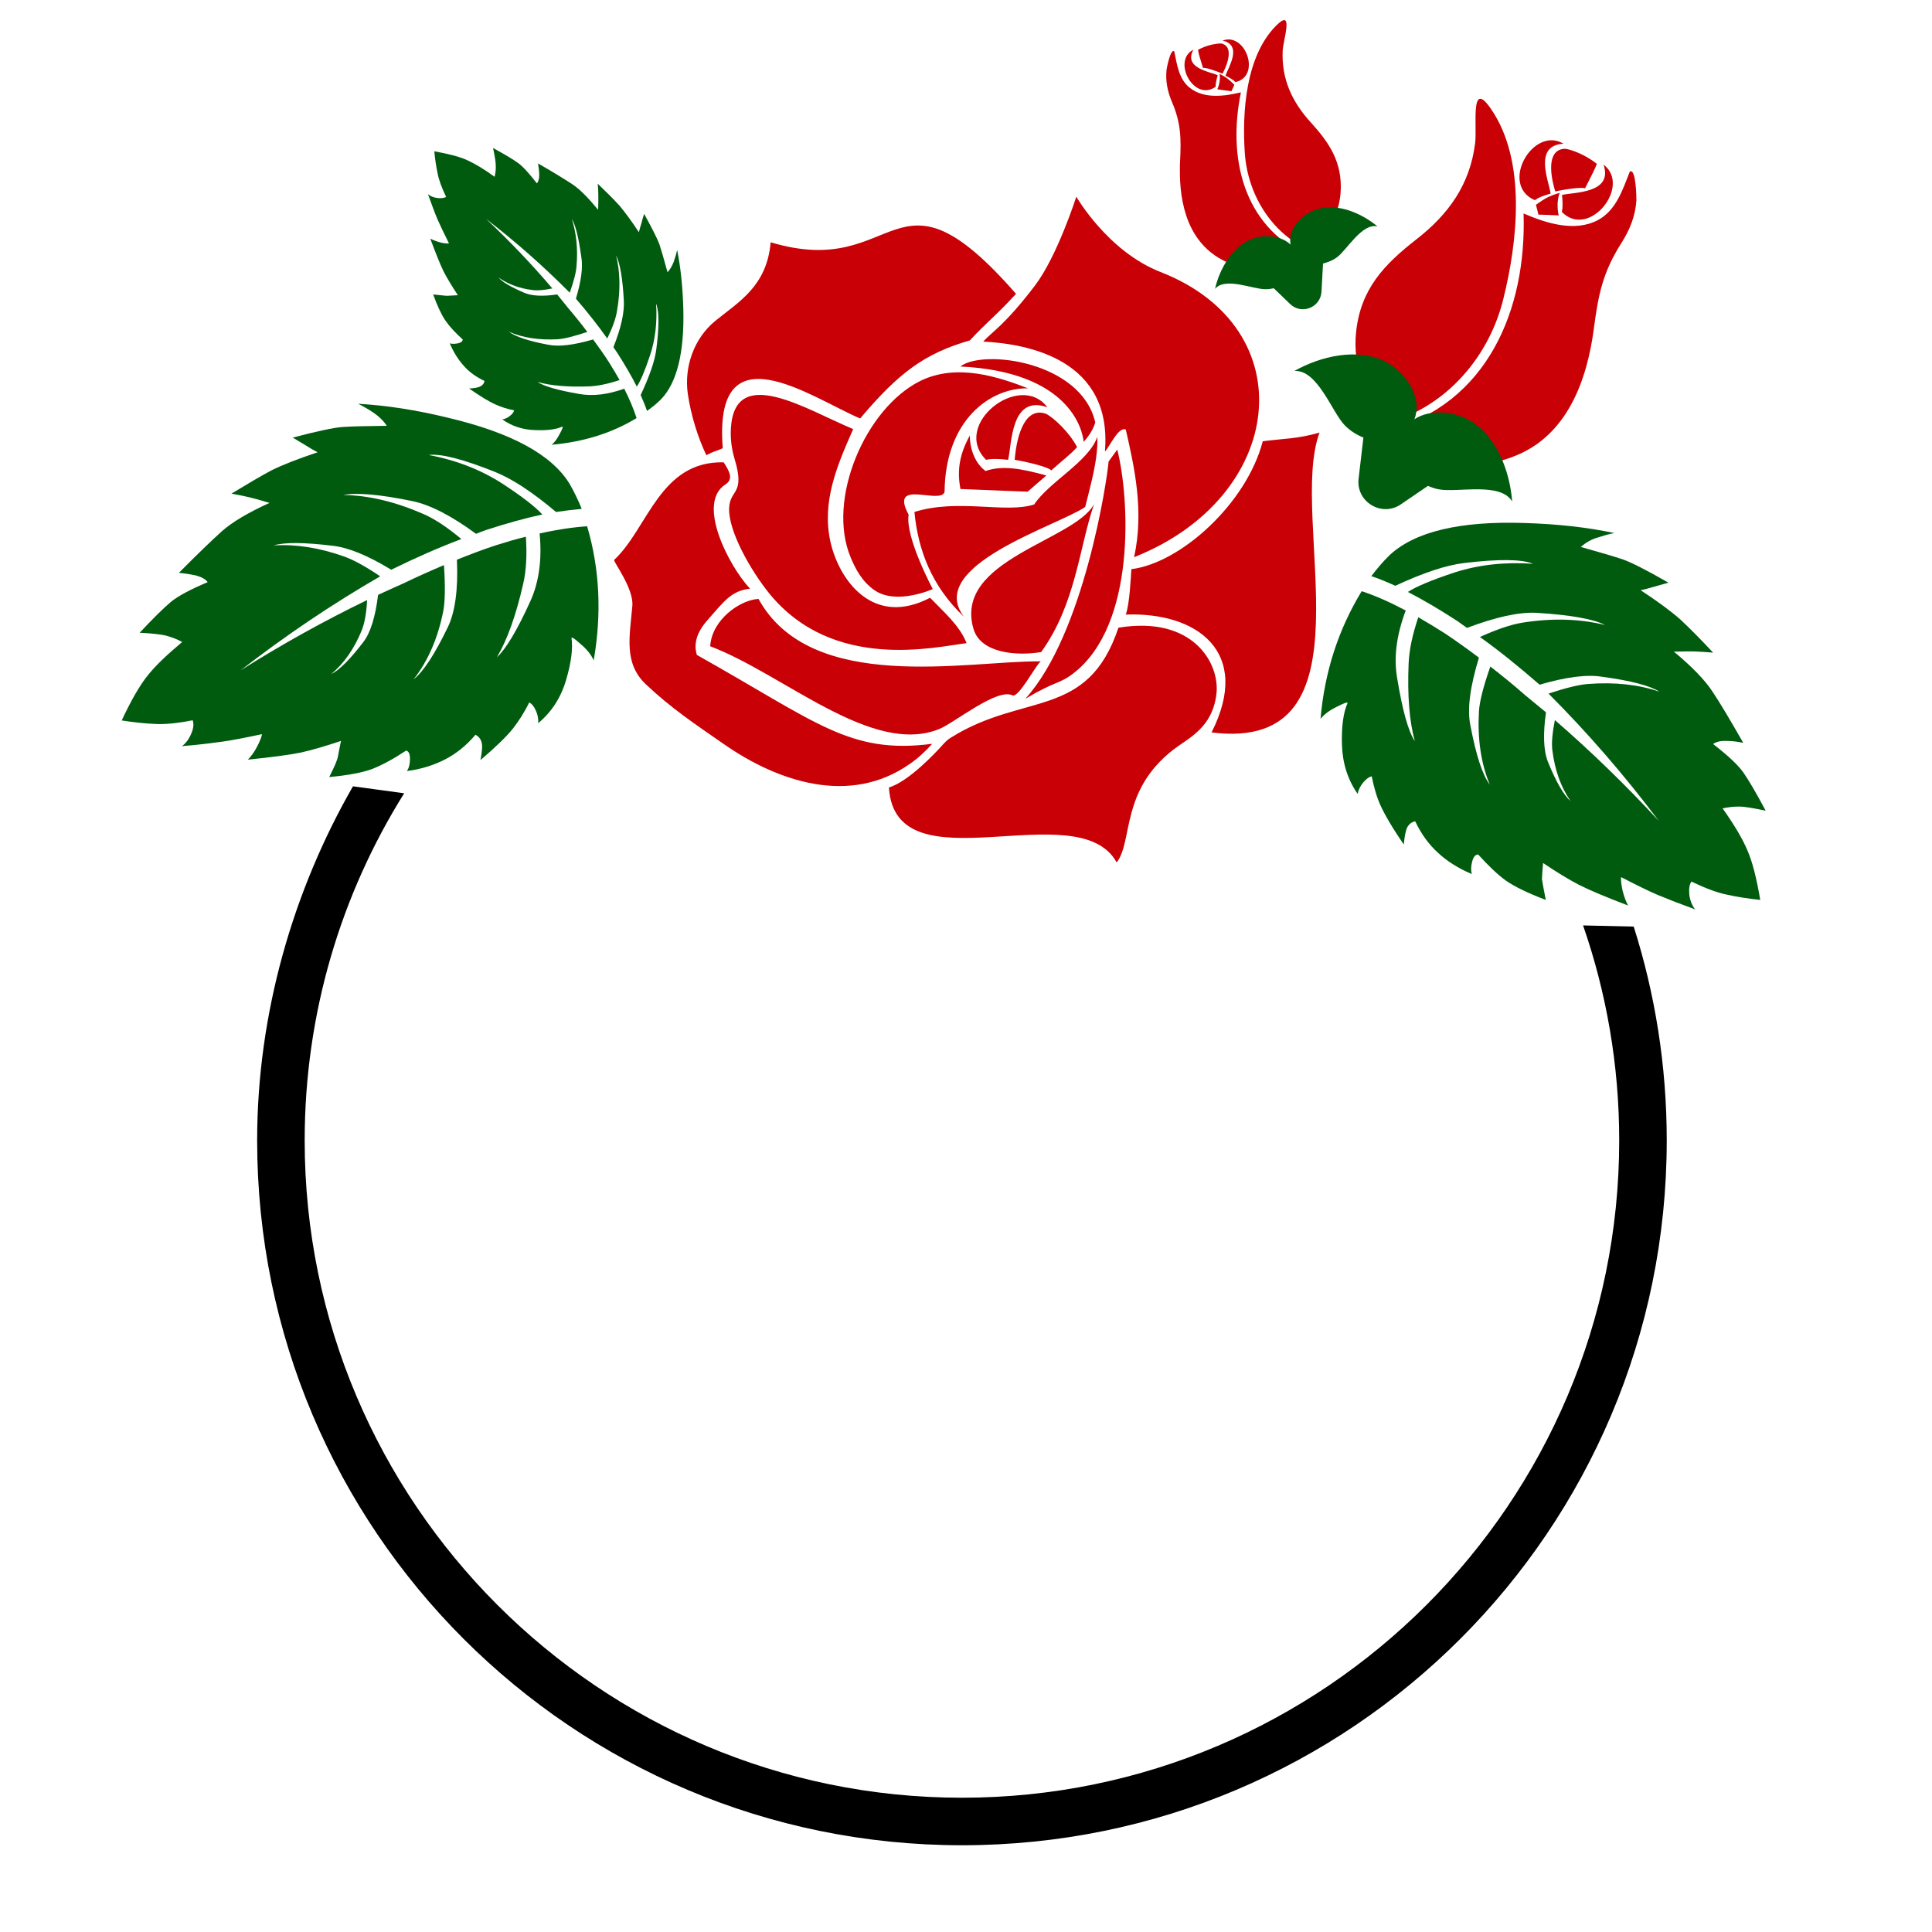
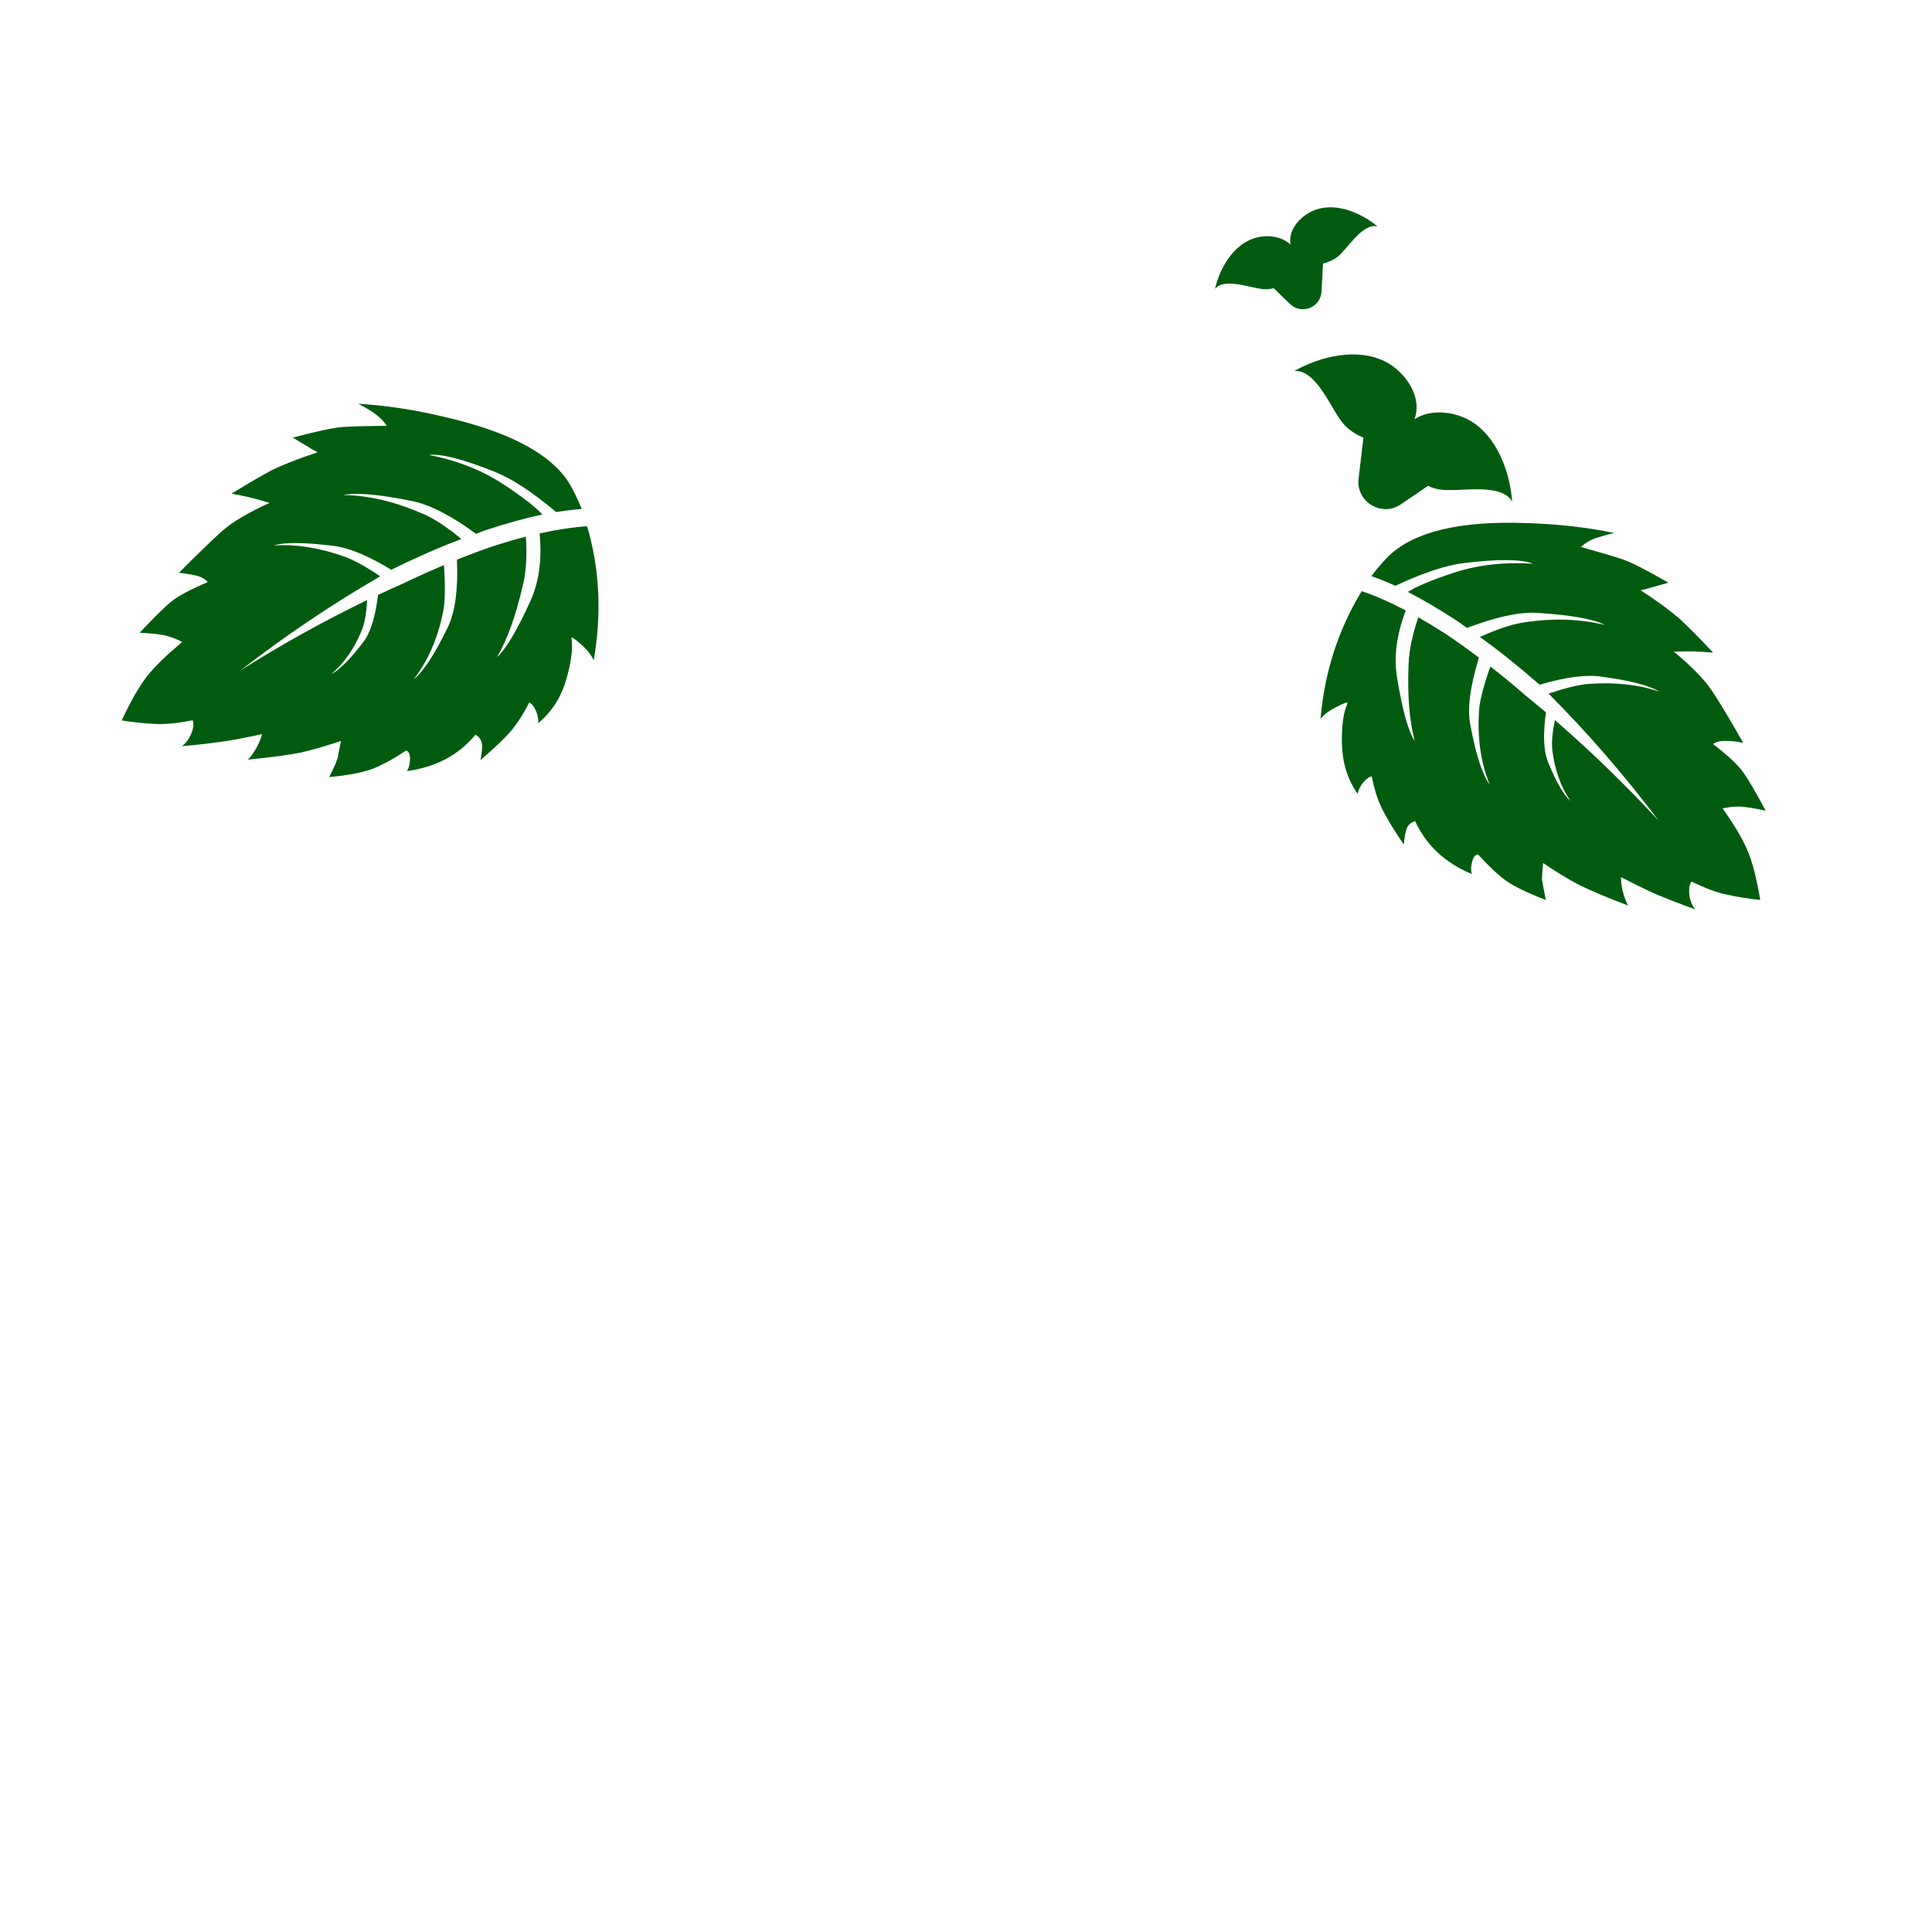
<svg xmlns="http://www.w3.org/2000/svg" version="1.1" id="Layer_1" x="0px" y="0px" width="1000px" height="1000px" viewBox="0 0 1000 1000" style="enable-background:new 0 0 1000 1000;" xml:space="preserve">
  <style type="text/css">
	.st0{fill:#005B0F;}
	.st1{fill:#C90005;}
</style>
  <g>
    <path class="st0" d="M800.1,465.8c-9.2-3.5-16-6.8-20.5-9.9c-4.5-3.2-9.2-7.8-14.5-13.6c-1.5,0-2.5,1.3-3.1,3.6   c-0.7,2.6-0.7,4.7-0.2,6.5c-7.1-3-12.9-6.7-17.6-11.1c-4.6-4.2-8.6-9.6-11.7-16.2c-1.9,0.4-3.2,1.5-4.1,3.1   c-0.8,1.6-1.4,4.6-1.8,8.9c-6-8.7-9.9-15.5-12-20.1c-2.1-4.6-3.5-9.7-4.6-15.2c-1.3,0.3-2.8,1.3-4.3,3.1c-1.5,1.7-2.5,3.7-3,6   c-5.1-7.3-7.8-15.8-8.1-25.3c-0.3-9.5,0.7-16.8,2.9-21.7c-0.1-0.7-2,0.1-5.7,2c-3.7,1.8-6.5,3.9-8.3,6.2   c2.1-24.4,9.3-46.4,21.3-66.1c7.3,2.4,14.9,5.8,22.8,10c-4.8,12.7-6.3,24.4-4.4,35.2c2.7,16.4,5.7,27.3,9.1,32.4   c-2.8-10.2-3.9-23.6-3.2-40.2c0.3-7.1,2-15,5-23.9c4.4,2.5,9,5.3,13.7,8.3c5.7,3.8,11.6,8,17.7,12.6c-4.6,15-6.2,26.8-4.4,35.2   c2.9,15.3,6.2,25.5,10,30.5c-4.6-11.1-6.4-23.7-5.6-37.9c0.3-5,2.2-12.7,5.9-23.2c5.9,4.6,11.9,9.4,18,14.8   c3.3,2.7,6.9,5.7,10.8,8.9c-1.6,11.2-1.3,19.8,1,25.6c4.3,10.6,8.3,17.4,11.7,20.3c-5-7.2-8.1-15.9-9.4-26.2   c-0.5-3.8,0-9.1,1.3-15.7c18.7,16.2,36.6,33.6,53.8,52.2c-17.6-23.4-36.6-45.4-57.1-65.9c9.1-3,16-4.7,20.8-5   c13.5-1,25.7,0.3,36.6,4c-4.9-3.1-14.8-5.7-29.6-7.7c-8-1.3-18.8,0.1-32.4,4.1c-10.8-9.4-21.1-17.7-30.9-24.7   c8.6-3.9,15.9-6.4,21.9-7.4c15.7-2.5,29.9-2,42.9,1.2c-6-3.1-17.8-5.2-35.4-6.3c-9.2-0.5-21.2,2.2-36.1,7.8c-1.5-1.1-3-2.1-4.6-3.3   c-9.2-6-17.8-11.1-26-15.3c4.3-2.8,12.4-6.2,24.2-10.1c12.4-4,26-5.5,40.6-4.5c-6-2.4-17.8-2.5-35.5-0.4   c-9.5,1.1-21.4,5.1-35.8,11.8c-4.2-1.9-8.2-3.6-12.4-5c3.1-4.1,6.3-7.8,9.5-10.9c13-12.1,36.3-17.7,69.7-16.6   c16.9,0.5,32.4,2.2,46.6,5.2c-2.8,0.5-5.7,1.4-8.9,2.4c-3.3,1-6.1,2.7-8.5,4.8c10.3,2.9,17.6,5,21.9,6.5c4.3,1.5,12.2,5.5,23.5,12   c-2.5,0.7-5,1.4-7.5,2.1c-2.7,0.8-4.9,1.4-6.9,1.8c8.7,5.7,15.5,10.7,20.5,15.1c4.8,4.5,10.5,10.2,17,17.2   c-3.6-0.3-6.7-0.5-9.5-0.6c-2.8-0.1-6.4,0-10.8,0.1c9.3,7.7,16,14.6,20,20.7c4,6,9.3,14.9,15.9,26.5c-3.2-0.7-6.1-1-9-1   c-2.9-0.1-5.1,0.5-6.6,1.6c7.6,5.9,12.9,10.8,15.7,14.8c2.8,4,6.7,10.7,11.5,19.7c-6.3-1.3-10.8-2.1-13.5-2.1   c-2.9-0.1-5.8,0.3-8.8,0.9c5.9,8.3,10.2,15.5,12.8,21.6c2.6,5.9,4.8,14.5,6.7,25.8c-6.5-0.7-12.2-1.6-17.1-2.7   c-5.1-1-11.2-3.3-18.5-6.8c-1.1,1.5-1.4,3.8-1.1,6.9c0.4,3.1,1.5,5.6,3,7.5c-8.2-3-14.6-5.5-19.4-7.5c-4.9-2.1-11.2-5.2-18.9-9.2   c-0.2,1.2,0,3.5,0.7,6.8c0.8,3.2,1.8,5.9,2.9,7.9c-11.8-4.5-20.3-8.1-25.6-10.8c-5.2-2.7-11.4-6.5-18.4-11.2   c-0.3,3.4-0.5,6.1-0.6,8.2C798.4,456.8,799,460.5,800.1,465.8z" />
    <path class="st0" d="M174.9,391.6c0.4-2.1,0.9-4.8,1.6-8.1c-8.1,2.7-14.9,4.7-20.7,6c-5.8,1.2-14.9,2.4-27.5,3.7   c1.6-1.6,3.3-3.9,4.8-6.8c1.5-2.9,2.3-5,2.5-6.4c-8.5,1.8-15.5,3.2-20.7,3.9c-5.2,0.7-12,1.6-20.7,2.3c2-1.5,3.6-3.6,4.8-6.5   c1.2-2.8,1.4-5.2,0.7-6.9c-7.9,1.6-14.4,2.2-19.6,1.9c-5.1-0.2-10.7-0.8-17.1-1.8c4.8-10.3,9.3-18.1,13.3-23.1   c4.1-5.2,10.1-10.9,18-17.5c-2.7-1.5-5.5-2.5-8.3-3.3c-2.6-0.6-7.3-1.2-13.7-1.5c7-7.5,12.4-12.8,16.2-16c3.8-3.1,10.1-6.4,19-10.2   c-1.2-1.6-3.2-2.6-5.9-3.4c-2.8-0.6-5.8-1.1-9-1.4c9.4-9.5,16.8-16.6,22.2-21.5c5.4-4.8,13.7-9.7,24.7-14.7   c-4.3-1.3-7.8-2.3-10.4-2.9c-2.6-0.6-5.8-1.3-9.3-1.9c8.1-4.9,15-9,20.8-12.1c5.9-2.9,13.9-6,23.8-9.3c-1.8-0.9-3.9-2.1-6.2-3.6   c-2.2-1.4-4.5-2.6-6.7-4c12.6-3.3,21.3-5.2,25.9-5.5c4.6-0.3,12.2-0.5,22.8-0.6c-1.8-2.7-4.1-4.9-6.9-6.8s-5.5-3.4-7.9-4.6   c14.5,0.8,30,3.2,46.4,7.2c32.6,7.7,53.7,19,63,34.2c2.3,4,4.4,8.3,6.3,13c-4.3,0.4-8.7,0.9-13.3,1.6   c-12.2-10.3-22.6-17.1-31.5-20.7c-16.5-6.6-28-9.6-34.4-8.8c14.4,2.7,27,7.7,38.1,14.8c10.4,6.8,17.3,12.2,20.7,16   c-8.9,1.9-18.6,4.6-29,8c-1.8,0.6-3.5,1.3-5.3,2c-12.8-9.4-23.8-15-32.8-16.9c-17.4-3.6-29.2-4.5-35.9-3.2   c13.4,0.2,27.2,3.6,41.8,10c5.6,2.5,12,6.7,19.3,12.8c-11.4,4.3-23.5,9.6-36.3,15.9c-12.1-7.4-22.2-11.5-30.2-12.4   c-14.8-1.8-25-1.9-30.6-0.2c11.5-0.7,23.6,1.2,36.3,5.7c4.6,1.6,10.8,4.9,18.8,10.3c-25.1,14.5-49.2,30.8-72.3,48.7   c21.4-13.5,43.2-25.6,65.5-36.4c-0.3,6.7-1.3,11.9-2.7,15.5c-3.9,9.6-9.2,17.3-15.9,22.8c4.1-1.9,9.7-7.5,16.6-16.5   c3.8-4.9,6.3-13.2,7.7-24.5c4.6-2.1,8.9-4.1,12.8-5.8c7.3-3.5,14.4-6.7,21.3-9.6c0.7,11,0.6,19-0.4,24   c-2.8,13.9-7.9,25.7-15.3,35.1c4.9-3.8,10.8-12.7,17.6-26.8c3.8-7.7,5.5-19.5,4.8-35.1c7-2.8,13.8-5.4,20.3-7.5   c5.4-1.7,10.4-3.2,15.4-4.4c0.6,9.4,0.2,17.6-1.4,24.4c-3.7,16.2-8.2,28.9-13.6,38c4.6-4.2,10.4-13.8,17.3-29   c4.5-9.9,6.1-21.7,4.8-35.1c8.7-1.9,16.9-3.2,24.6-3.7c6.5,22.1,7.6,45.2,3.4,69.4c-1.2-2.7-3.3-5.5-6.5-8.2c-3.1-2.8-4.7-4-5-3.4   c0.8,5.4-0.1,12.6-2.8,21.8c-2.7,9.2-7.6,16.6-14.4,22.3c0.1-2.4-0.3-4.5-1.3-6.6c-0.9-2.1-2.1-3.5-3.4-4.1   c-2.4,5-5.3,9.5-8.4,13.5c-3.2,4-8.7,9.4-16.8,16.3c0.8-4.3,1.1-7.4,0.6-9c-0.4-1.8-1.5-3.2-3.2-4.1c-4.7,5.6-10,9.8-15.6,12.7   c-5.6,2.9-12.2,5.1-19.9,6.1c1.1-1.6,1.6-3.7,1.6-6.3c0-2.5-0.6-4-2-4.3c-6.5,4.3-12.4,7.5-17.5,9.5c-5.1,1.9-12.5,3.3-22.3,4.2   C173,397.1,174.5,393.7,174.9,391.6z" />
-     <path class="st0" d="M231.5,153.1c1.5-0.1,3.3-0.2,5.5-0.3c-3.1-4.7-5.6-8.8-7.4-12.3c-1.7-3.5-4-9.2-6.9-17c1.3,0.7,3.1,1.4,5.2,2   c2.1,0.5,3.7,0.6,4.5,0.5c-2.6-5.2-4.6-9.4-6-12.6c-1.4-3.2-2.9-7.5-4.9-12.9c1.3,1.1,2.9,1.7,4.9,2c2,0.2,3.6,0,4.5-0.6   c-2.3-4.8-3.8-8.9-4.4-12.2c-0.7-3.3-1.3-7-1.7-11.4c7.5,1.4,13.2,2.8,17,4.6c4,1.8,8.7,4.6,14.2,8.6c0.5-2,0.7-3.9,0.6-5.9   c0-1.8-0.5-4.8-1.4-9c6,3.3,10.3,5.8,13,7.8c2.6,1.9,5.8,5.5,9.7,10.5c0.8-0.9,1.2-2.4,1.2-4.3s-0.3-3.9-0.6-6   c7.7,4.4,13.5,8,17.5,10.6c4,2.6,8.5,7.2,13.6,13.4c0.1-2.9,0.1-5.4,0.1-7.2s-0.1-3.9-0.3-6.3c4.5,4.3,8.3,8.1,11.3,11.4   c2.8,3.4,6.2,7.9,10,13.7c0.3-1.4,0.7-2.8,1.3-4.6c0.4-1.7,0.9-3.4,1.4-4.9c4.2,7.6,6.8,12.8,7.9,15.7c0.9,2.8,2.4,7.8,4.2,14.5   c1.5-1.6,2.5-3.5,3.3-5.6c0.7-2.1,1.3-4.1,1.7-5.9c1.9,9.5,2.9,19.8,3.2,30.9c0.5,22.2-3.3,37.7-11.4,46.2   c-2.1,2.2-4.6,4.2-7.4,6.2c-0.9-2.7-2.1-5.5-3.3-8.2c4.5-9.6,7.3-17.5,8.1-23.7c1.5-11.7,1.5-19.6-0.1-23.6   c0.6,9.7-0.4,18.6-3.2,26.9c-2.6,7.8-4.9,13.2-6.8,16c-2.7-5.4-6.1-11.2-10-17.3c-0.7-1.1-1.4-2-2.1-3.1c3.9-9.8,5.7-17.8,5.4-23.9   c-0.6-11.7-2-19.6-4-23.6c2.1,8.6,2.3,18.1,0.5,28.5c-0.6,4-2.3,8.8-5.1,14.5c-4.6-6.5-10.1-13.5-16.2-20.6   c2.7-9,3.7-16.2,2.8-21.5c-1.4-9.9-2.9-16.4-4.9-19.7c2.3,7.3,3.2,15.4,2.4,24.3c-0.2,3.3-1.4,7.8-3.5,13.8   c-13.6-13.7-28-26.4-43.3-38.2c12.2,11.5,23.7,23.5,34.3,36c-4.4,0.9-7.9,1.2-10.4,0.8c-6.8-0.8-12.6-3.1-17.4-6.4   c1.9,2.3,6.4,4.9,13.4,7.9c3.8,1.6,9.5,1.9,16.9,0.8c2.1,2.6,4.1,5.1,5.9,7.3c3.5,4.1,6.7,8.1,9.7,12.1c-6.9,2.3-12.1,3.6-15.5,3.8   c-9.4,0.5-17.8-0.7-25.1-3.9c3.3,2.5,10,4.8,20.2,6.7c5.6,1.2,13.4,0.2,23.4-2.7c2.9,4,5.8,8,8.2,11.8c2,3.2,3.8,6.2,5.5,9.2   c-5.9,2-11.3,3.1-15.9,3.3c-11,0.4-19.9-0.4-26.6-2.3c3.5,2.3,10.6,4.3,21.5,6.2c7.2,1.3,14.9,0.3,23.4-2.7   c2.7,5.3,4.8,10.3,6.4,15.2c-13,7.9-27.8,12.4-44,13.8c1.6-1.2,2.9-3.1,4.2-5.6c1.3-2.4,1.8-3.7,1.4-3.8c-3.3,1.5-8.1,2.1-14.4,1.8   c-6.3-0.2-11.9-2.1-16.7-5.5c1.6-0.3,2.8-0.9,4-1.9c1.2-0.9,1.9-1.9,2.1-2.8c-3.6-0.7-6.9-1.8-10-3.2c-3.1-1.4-7.5-4.1-13.3-8.1   c2.9-0.2,4.9-0.5,5.9-1.2c1.2-0.5,1.8-1.5,2.1-2.7c-4.4-2.1-8-4.7-10.7-7.8c-2.8-3.1-5.3-6.9-7.3-11.7c1.2,0.4,2.6,0.3,4.3,0   c1.6-0.4,2.4-1.1,2.4-2c-3.9-3.5-6.8-6.7-8.9-9.7c-2-2.9-4.2-7.5-6.4-13.6C227.6,152.7,230.2,153.1,231.5,153.1z" />
-     <path class="st1" d="M502,225.4c-0.1,1.2,0,12.3,8.1,18.4c8.8-3.1,18.7-1.2,31.5,2.3l-9.7,8.4l-34.8-1.4   C495.5,244.4,496.1,236,502,225.4z M510.4,238c2.7-0.6,6.2-0.6,11.4,0c2-8.4,1.3-33.9,20.3-27.2l0,0   C527.9,191.9,492.2,219.9,510.4,238z M525.2,238c6.7,1.1,17.8,3.8,18.9,5.5c5.7-5.1,10.6-8.8,13.4-12.1l0,0   c-4.2-7.9-11.9-14.9-15.8-17.1C531.4,210.3,526.4,223.3,525.2,238z M571.9,233.7c2.5-2.5,6.9-12.9,10.8-11.4   c4.4,19.3,9.6,42.1,4.3,66.1c78.5-31.1,88.6-118.4,13.7-147.6c-27.4-10.7-43.6-39-43.6-39s-9.8,30.7-21.4,46   c-15.9,20.8-22,23.7-26.8,29C532.7,178,575.9,186.4,571.9,233.7z M497.1,189.7c56.1,2.7,63.2,32.4,63.8,39l0,0c0,0,4.6-4.8,6-10.1   C559.6,186.9,508.5,180.6,497.1,189.7z M503.9,325.6c3.8,12.6,22.4,14,35,11.9l0,0c18-24.9,19.7-54.4,27.4-76.6   C556.1,280,493.3,289.7,503.9,325.6z M377.4,263c-0.5,11.9,11.3,32.5,20.8,44.2c33.1,40.6,86,27.6,102.1,25.7   c-3.6-9.2-11.8-16.1-18.9-23.5c-29.2,15.3-47-8.6-51.6-29.1c-4.5-20.7,3.4-39.2,11.8-58.2l0,0c-24.6-10.3-61.4-33.9-63.3-0.3   c-0.3,5.4,0.4,10.8,2,16C385.8,256.3,377.8,253,377.4,263z M568,226.1c-4.6,13-25.1,23.4-32.7,35c-14.6,4.8-39.5-3.2-62,3.9   c1.9,19.6,8.8,38.3,25.7,54.3c-20.4-26.5,48.2-47,62.7-56.9C564.3,251.6,568.4,238.2,568,226.1L568,226.1z M578.9,324.9   L578.9,324.9c-16,47.8-49.1,33.2-86.9,57c-1.3,0.8-2.5,1.9-3.6,3.1c-4.5,5.1-18.3,19.6-28.3,22.6c3.3,53.1,97.8,2.4,117.9,38.8   c8.6-11.3,1.8-37.2,29.6-58.6c7.6-5.8,19.8-11,22-28.4C631.6,343.3,617.4,318.5,578.9,324.9z M683,223.9   c-11.4,3.3-18.9,3.1-29.4,4.5c-8.3,32-42.3,63-68,66.2c-0.3,4.1-0.9,18.1-2.9,23.5c36.8-1.4,65.5,19.3,44.4,61   C713.3,390,666.3,268.5,683,223.9z M482.5,385c-42.8,5.5-59.2-10.9-121.8-46c-1.7-5.5-0.3-11.4,5.3-17.8   c8.9-10.1,12.5-15.4,22.2-16.5c-11-11.8-27.8-44.2-12.8-53.9c4.2-2.7,2.5-6.3-0.8-11.5c-33.1-0.8-39.2,34.2-56.7,50.5   c-0.7,0.7,10.2,14.7,9.4,23.8c-1.4,15.9-4.5,29.6,6.9,40.5c13.3,12.6,25.6,20.7,40.4,31c27.9,19.5,65.3,32.1,96.3,10.3   C475,392.6,478.9,389,482.5,385z M374.1,232c-5-62.8,45.6-26.3,71.1-15.4c19.8-23.4,33.1-33.6,56.8-40.4l0,0   c8.7-9.4,13.2-12.5,23.9-24.1c-64.1-73.4-60-6.5-127-26.7c-2,22.9-16.7,30.9-28.8,40.8c-10.7,8.8-16.1,23.4-14.1,37.6   c1.7,11.6,5.4,23,9.6,31.8C370.6,233,370,233.9,374.1,232z M440.3,288.5c2.2,5.3,5.6,12.4,12.5,17.1c11.4,7.7,30-0.7,30-0.7   s-14.4-26.9-12.5-38.5c-10.3-19.1,16.6-4.9,18.6-11.8c0.4-37.8,24.2-54,43.2-53.6c-15-5.8-36.8-13.2-55.8-3.8   C447.9,211.3,427.7,258.6,440.3,288.5z M367.6,334.5c38.2,14.5,83.6,56.8,118.4,42.9c8-3.2,30-21.4,38-17.5   c3.2,1.6,12.1-15.7,14.7-17.6c-38.4-0.3-118.9,17.1-146.1-32.3C383,310.5,368.4,320.8,367.6,334.5z M578.3,232.7l-4.5,6.2   c-0.7,9.2-12.6,89.2-43.1,122.8c16.3-9.7,17.4-7.4,24.9-13.2C588.2,323.4,584.7,258,578.3,232.7z" />
-     <path class="st1" d="M713.2,220.1c-6-16.1-13.2-30.3-11.3-48.1c2.3-22.3,14.4-35,31.2-48.1c16.6-12.9,27.7-28.3,30.4-49.6   c1.2-8.7-2.8-34.2,8.3-17.8c18.4,26.8,13.7,68.6,6.3,98.3C770.3,186.6,745.8,213.5,713.2,220.1z M825,169.9   c2.3-17.5,4.6-28.9,14.1-43.9c4.4-6.9,7.4-14.1,7.9-22.4c0-0.6-0.1-16.7-3.4-14.8c-3.7,9.3-7,20-16.5,25.1   c-12,6.4-26.9,1.6-38.5-3.4c1.6,49.7-18.7,98.6-70.3,112.3c10.8,6,18.3,13.9,31.1,16.4c11.5,2.3,23.7,1.3,34.5-3.1   C811.3,225.4,821.5,196.7,825,169.9C827.6,150,822.4,190,825,169.9z M809.3,74.4L809.3,74.4c-15.7,0.8-7.7,19-6.7,25.8   c-3.9,1.1-6.4,2.1-8.2,3.4C775.9,95.6,793.5,64.9,809.3,74.4z M808.4,109.7c0.5-2.1,0.5-4.8,0.1-8.8c6.6-1.5,26.5-0.8,21.5-15.7   l0,0C844.6,96.3,822.5,124,808.4,109.7z M810.1,77c3.5,0.4,11,3.4,16.4,7.8l0,0c-1.1,3.2-3.5,7.4-6.1,12.7   c-1.4-0.8-10.1,0.4-15.4,1.6C801.7,88.2,801.4,77.2,810.1,77z M806.8,111.5c-1.5-6.1,0.2-11.4,0.6-11.7c-5.5,1.6-7.5,2.7-12.4,6.2   l1.3,5.1C796.2,111,806.9,111.5,806.8,111.5z" />
    <path class="st0" d="M760.7,217.6c-8.2-4.7-20.5-6-28.6-0.6c4.4-11.6-4.8-24.6-15-29.8c-14.5-7.4-33.7-2.8-47.1,4.8   c12-0.7,19.4,21.3,26,28.1c2.6,2.7,6,4.9,9.7,6.4l-2.5,21.3c-1.4,11.9,11.9,20,21.8,13.3l14.1-9.6c1.9,0.8,3.9,1.5,5.8,1.8   c9.4,1.8,31.8-4,37.8,6.3C781.5,244.1,774.8,225.7,760.7,217.6z" />
-     <path class="st1" d="M644.3,79.1c-1.4-20.9,0.4-49.8,16.1-65.7c9.6-9.7,3.8,6.9,3.5,13c-0.6,14.6,4.9,26.4,14.6,37   c9.8,10.8,16.4,20.8,15.4,36.2c-0.8,12.2-7.5,21-13.4,31.1C659.1,122.5,645.8,101.5,644.3,79.1z M610.8,83.6   c-0.8,18.5,2.6,39.1,19.7,49.7c6.8,4.2,14.9,6.4,22.9,6.2c8.9-0.2,14.9-4.6,22.9-7.4c-33.1-15.4-40.9-50.9-34-84.3   c-8.4,2-19,3.5-26.4-2.3c-5.8-4.5-6.7-12.2-8.1-18.9c-2-1.7-4,9.2-4,9.6c-0.6,5.7,0.5,10.9,2.6,16.1   C611.3,63.5,611.4,71.5,610.8,83.6C610.2,97.5,611.5,69.8,610.8,83.6z M639.5,42.5c-1.1-1.1-2.6-2.1-5.2-3.3   c1.5-4.4,9-15.8-1.5-18.2l0,0C644.7,16.5,652.9,39.4,639.5,42.5z M617.7,25.7L617.7,25.7c-5.2,9.5,8.3,11.4,12.6,13.2   c-0.8,2.6-1.1,4.5-1.1,6C618.1,53,606.4,31.5,617.7,25.7z M632.8,38.1c-3.4-1.4-9.2-3.4-10.1-2.9c-1.2-4-2.3-7-2.6-9.4l0,0   c4.2-2.4,9.7-3.4,12.1-3.3C637.9,23.8,636.4,31.2,632.8,38.1z M637.4,47.2l1.5-3.3c-2.9-2.9-4.2-3.9-7.7-5.7c0.2,0.3,0.7,4-1.1,8   C630.1,46.3,637.4,47.2,637.4,47.2z" />
    <path class="st0" d="M648.6,123.5c6.1-2.2,14.5-1.6,19.4,3.1c-1.6-8.3,6.2-16,13.8-18.3c10.7-3.3,23,2.1,31.2,8.9   c-8-1.9-15.7,12-20.9,15.9c-2.1,1.6-4.6,2.6-7.3,3.3l-0.8,14.6c-0.5,8.2-10.4,12.1-16.3,6.3l-8.4-8.1c-1.4,0.3-2.7,0.5-4.2,0.5   c-6.5,0.1-20.9-6.5-26.2-0.2C631.3,138.9,638.1,127.2,648.6,123.5z" />
-     <path d="M819.4,479c12.1,34.9,18.7,72.3,18.7,111.3c0,187.6-152.7,340.2-340.2,340.2S157.7,777.9,157.7,590.3   c0-65.9,18.9-127.6,51.5-179.7l-26.5-3.6c-30.7,53.4-49.6,117.2-49.6,183.3c0,201.5,163.3,364.8,364.8,364.8   s364.8-163.3,364.8-364.8c0-38.6-6-75.8-17.1-110.7L819.4,479z" />
  </g>
</svg>